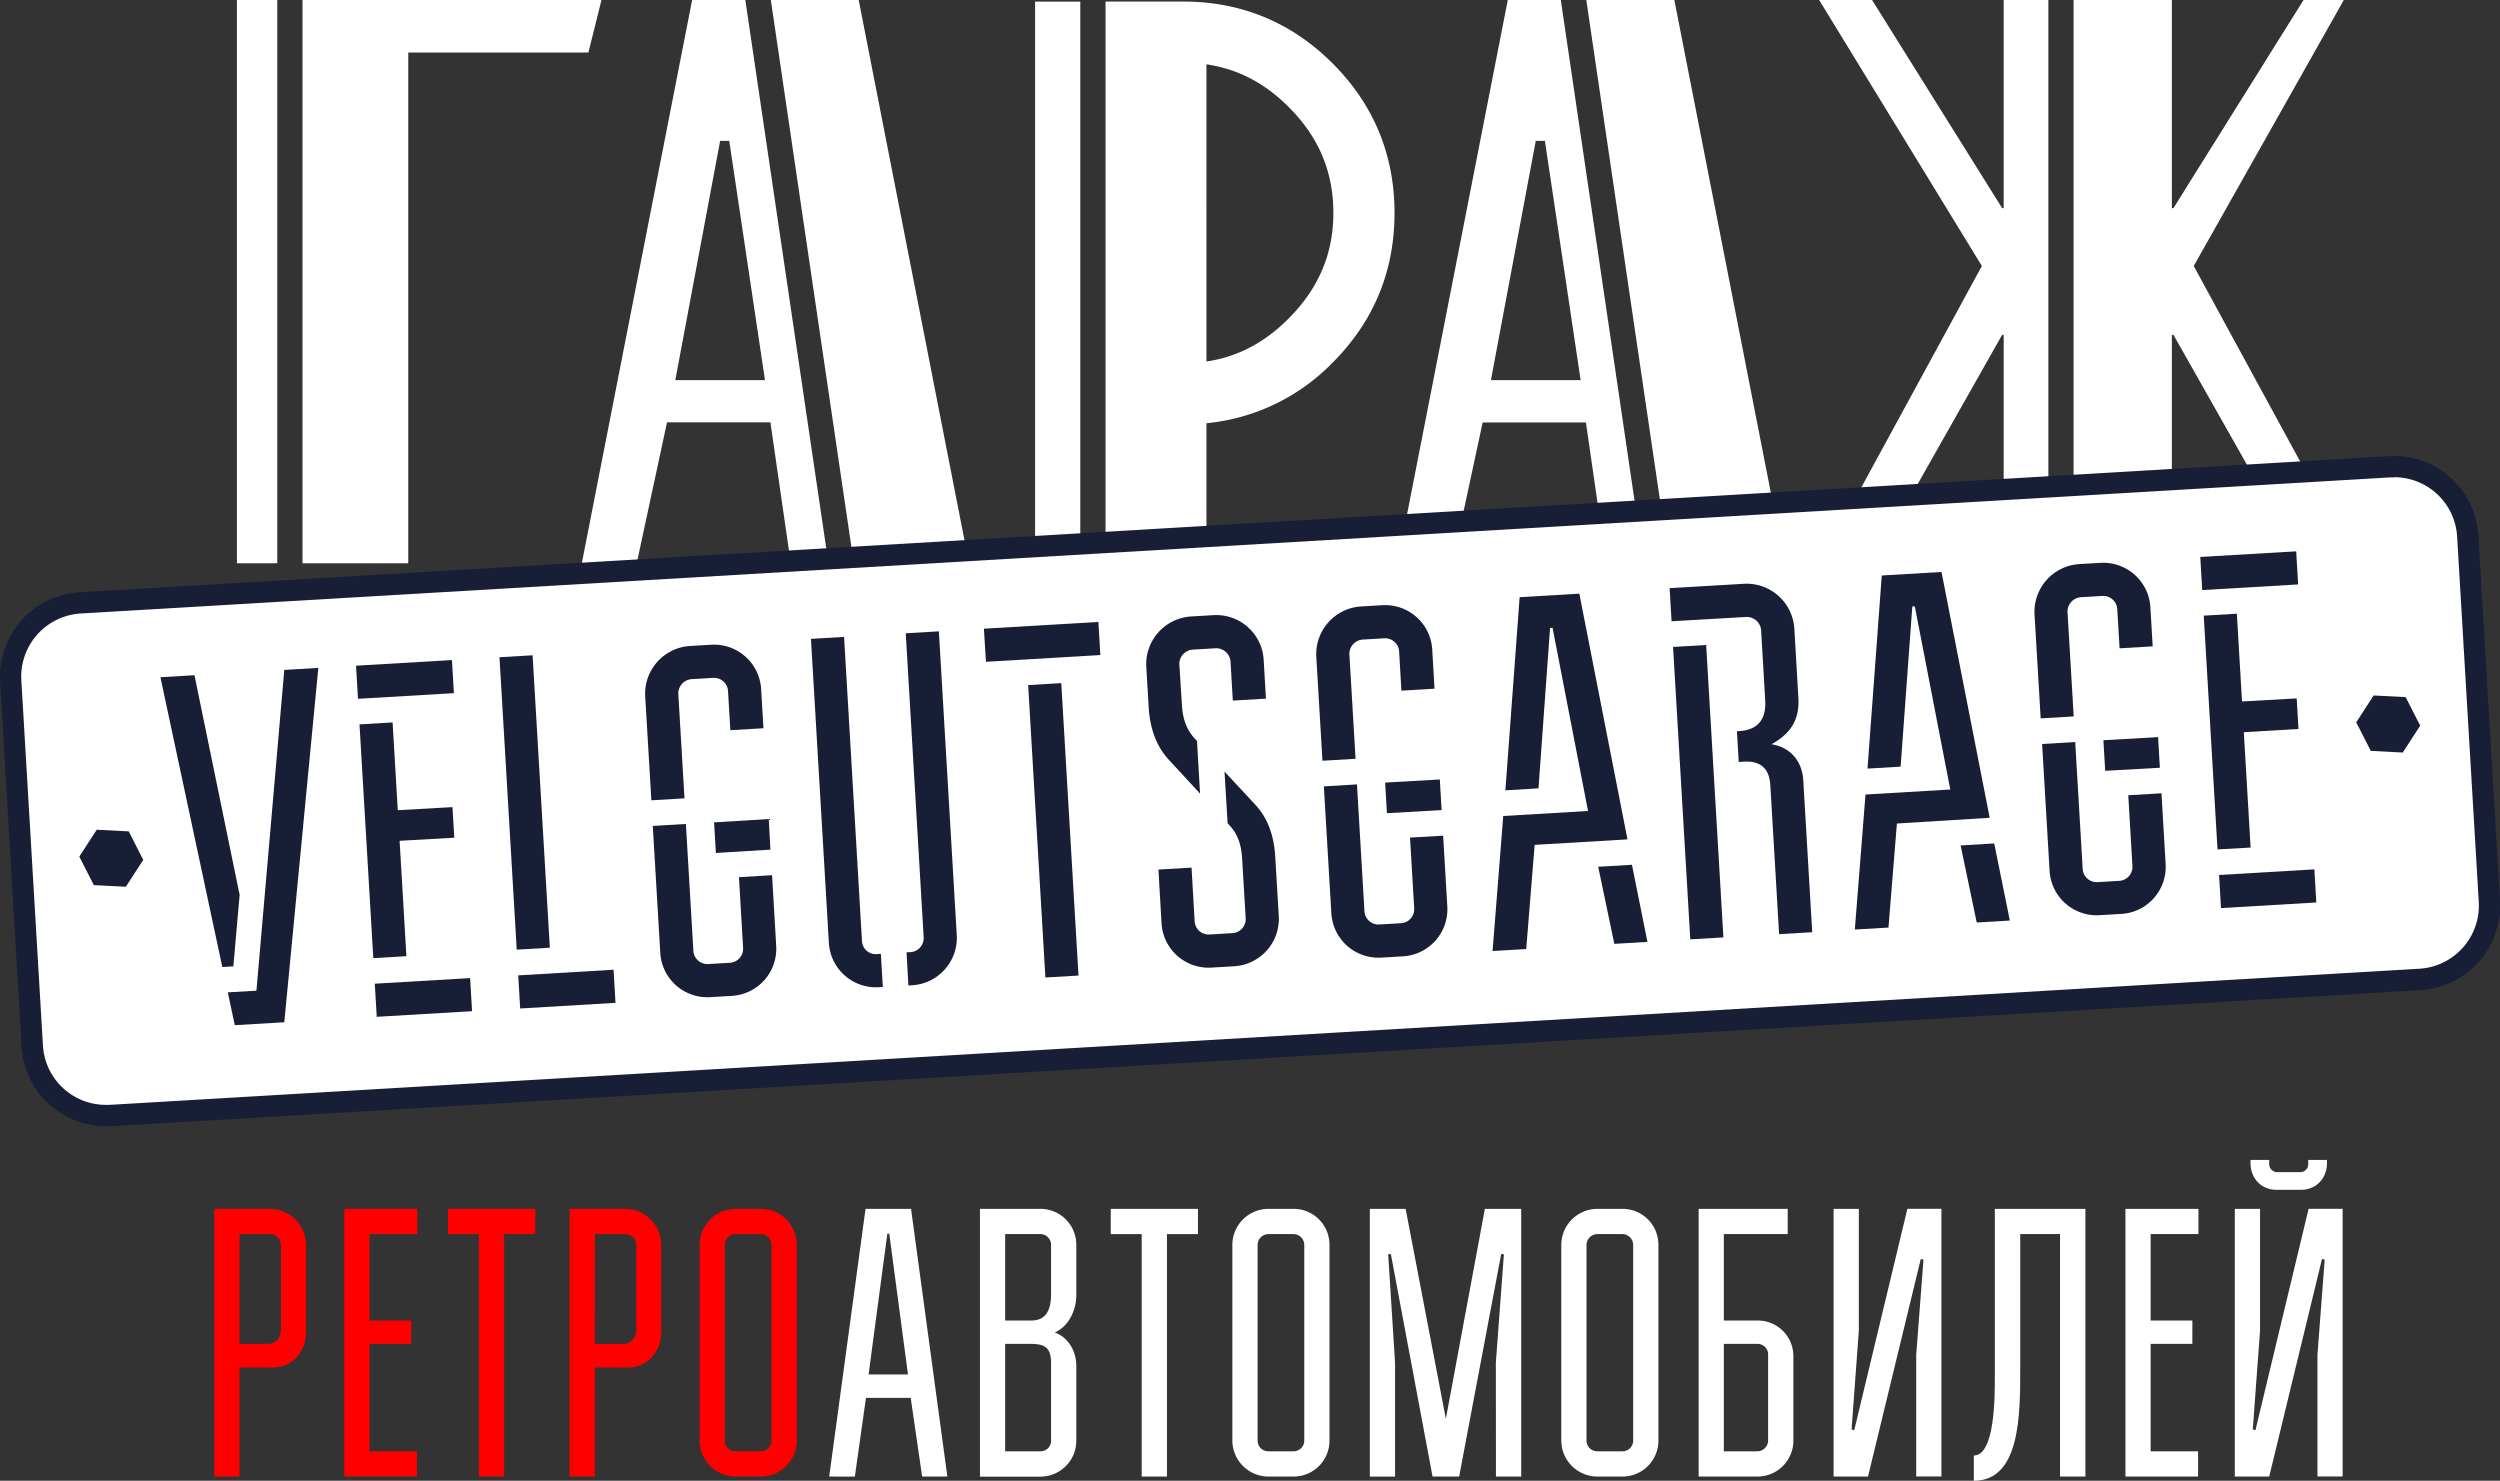
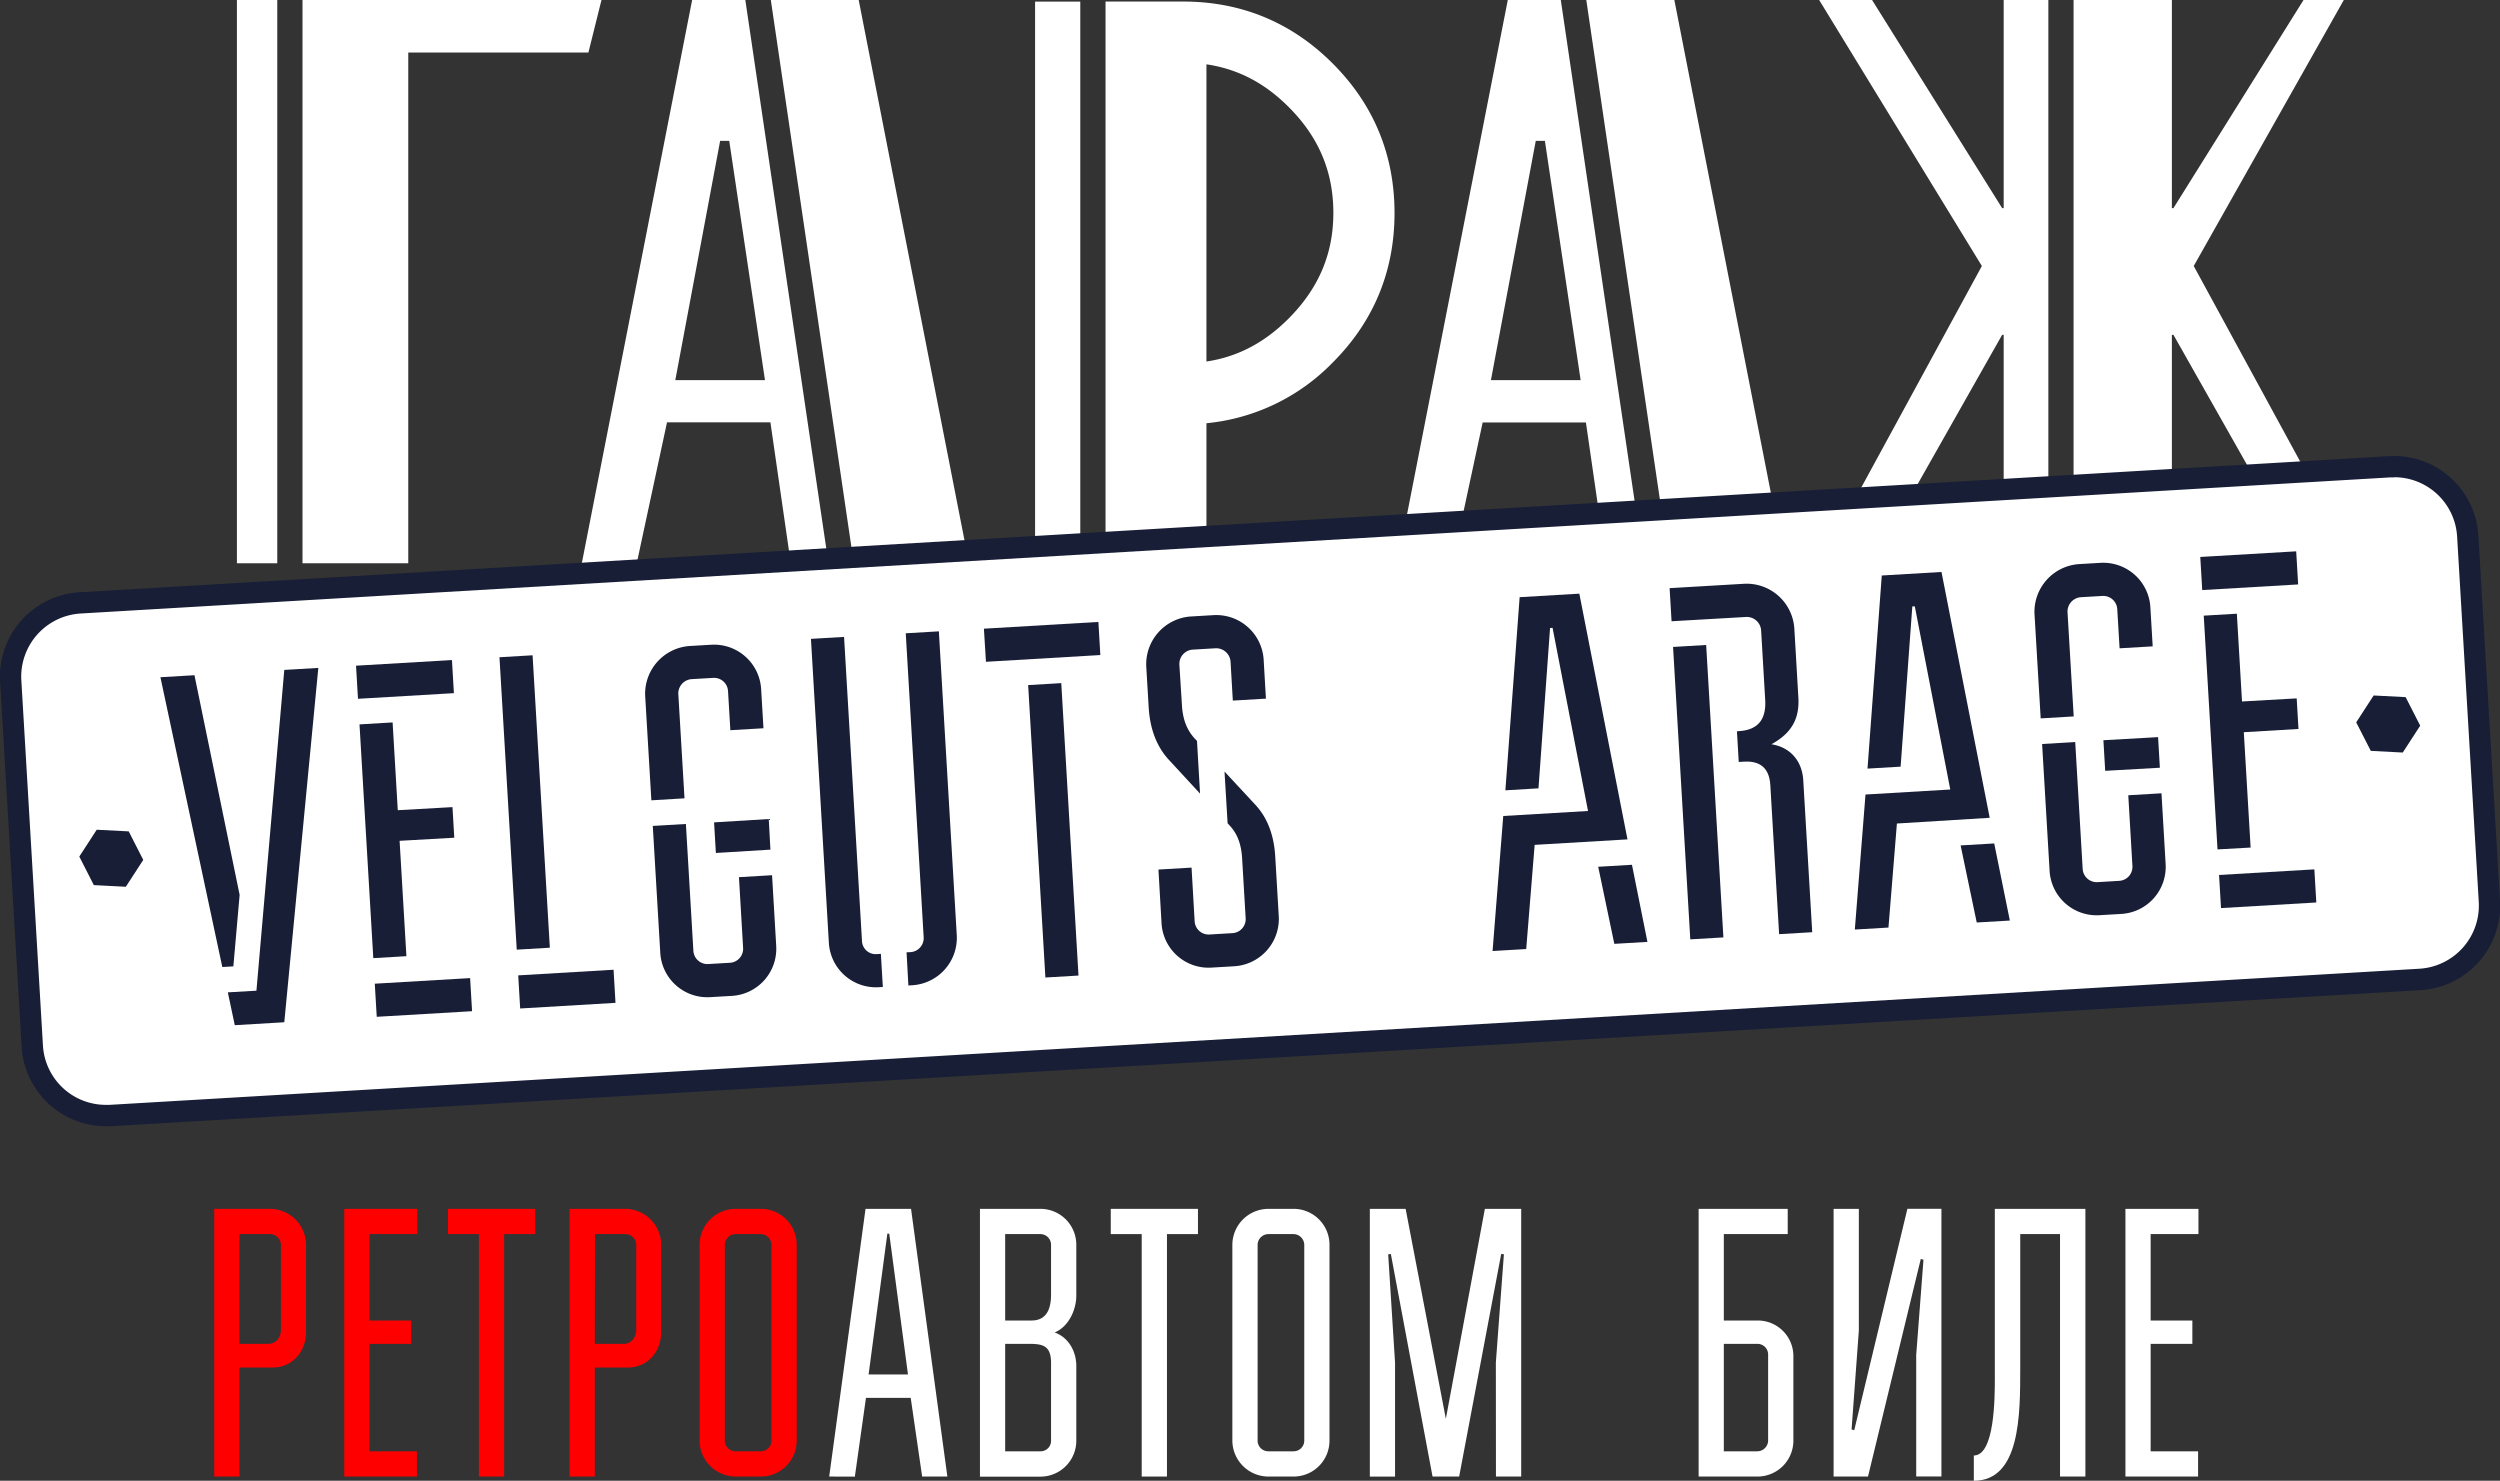
<svg xmlns="http://www.w3.org/2000/svg" id="Слой_1" data-name="Слой 1" viewBox="0 0 808 478.58">
  <rect x="0" y="0" width="808" height="478.58" fill="#333333" stroke="none" />
  <defs>
    <style>.cls-1{fill:red;}.cls-2{fill:#fff;}.cls-3{fill:#171e36;}</style>
  </defs>
  <title>velguts-garage-logo (2)</title>
  <path class="cls-1" d="M84.24,412.91h18.05a11.69,11.69,0,0,1,11.62,11.62v28.18c0,6.3-4.33,11.49-10.88,11.49H92.4v35.23H84.24Zm8.16,43.63h9.39c2.48,0,4-2.22,4-4.45V424.53a3.53,3.53,0,0,0-3.46-3.46H92.4Z" transform="translate(-15 -22.21)" />
  <path class="cls-1" d="M134.43,421.07V449H147.9v7.54H134.43v34.73h15.32v8.16H126.27V412.91h23.61v8.16Z" transform="translate(-15 -22.21)" />
  <path class="cls-1" d="M177.94,421.07v78.36h-8.16V421.07h-10v-8.16H188v8.16Z" transform="translate(-15 -22.21)" />
  <path class="cls-1" d="M199.08,412.91h18a11.68,11.68,0,0,1,11.62,11.62v28.18c0,6.3-4.32,11.49-10.87,11.49H207.24v35.23h-8.16Zm8.16,43.63h9.39c2.47,0,4-2.22,4-4.45V424.53a3.53,3.53,0,0,0-3.46-3.46h-9.88Z" transform="translate(-15 -22.21)" />
  <path class="cls-1" d="M272.5,487.81a11.6,11.6,0,0,1-11.62,11.62h-8.16a11.68,11.68,0,0,1-11.61-11.62V424.53a11.68,11.68,0,0,1,11.61-11.62h8.16a11.6,11.6,0,0,1,11.62,11.62Zm-11.62-66.74h-8.16a3.53,3.53,0,0,0-3.46,3.46v63.28a3.45,3.45,0,0,0,3.46,3.46h8.16a3.45,3.45,0,0,0,3.46-3.46V424.53A3.53,3.53,0,0,0,260.88,421.07Z" transform="translate(-15 -22.21)" />
  <path class="cls-2" d="M283,499.43l11.74-86.52h14.71l11.74,86.52h-8.15L309.34,474H294.88l-3.59,25.46Zm18.79-78.49-6.06,45.49h12.73l-6.05-45.49Z" transform="translate(-15 -22.21)" />
  <path class="cls-2" d="M351.24,412.91a11.6,11.6,0,0,1,11.62,11.62V441c0,4.2-2.22,9.88-7,11.86,4.82,1.73,7,6.55,7,10.76v24.22a11.6,11.6,0,0,1-11.62,11.62H331.72V412.91Zm3.46,27.69V424.53a3.45,3.45,0,0,0-3.46-3.46H339.87V449h8.53C353.22,449,354.7,445.29,354.7,440.6Zm-14.83,50.67h11.37a3.38,3.38,0,0,0,3.46-3.46V462.72c0-5.56-2.59-6.18-7.16-6.18h-7.67Z" transform="translate(-15 -22.21)" />
  <path class="cls-2" d="M392.16,421.07v78.36H384V421.07H374v-8.16h28.18v8.16Z" transform="translate(-15 -22.21)" />
  <path class="cls-2" d="M444.69,487.81a11.6,11.6,0,0,1-11.61,11.62h-8.16a11.68,11.68,0,0,1-11.62-11.62V424.53a11.68,11.68,0,0,1,11.62-11.62h8.16a11.6,11.6,0,0,1,11.61,11.62Zm-11.61-66.74h-8.16a3.53,3.53,0,0,0-3.46,3.46v63.28a3.45,3.45,0,0,0,3.46,3.46h8.16a3.45,3.45,0,0,0,3.46-3.46V424.53A3.53,3.53,0,0,0,433.08,421.07Z" transform="translate(-15 -22.21)" />
  <path class="cls-2" d="M498.46,462.6l2.6-35-.87-.13L486.6,499.43H478l-13.48-71.94-.86.13,2.22,35v36.83h-8.15V412.91H469.3l13,67.86,12.61-67.86h11.74v86.52h-8.16Z" transform="translate(-15 -22.21)" />
-   <path class="cls-2" d="M551,487.81a11.6,11.6,0,0,1-11.62,11.62h-8.15a11.68,11.68,0,0,1-11.62-11.62V424.53a11.68,11.68,0,0,1,11.62-11.62h8.15A11.6,11.6,0,0,1,551,424.53Zm-11.62-66.74h-8.15a3.54,3.54,0,0,0-3.47,3.46v63.28a3.46,3.46,0,0,0,3.47,3.46h8.15a3.45,3.45,0,0,0,3.46-3.46V424.53A3.53,3.53,0,0,0,539.38,421.07Z" transform="translate(-15 -22.21)" />
  <path class="cls-2" d="M572.14,421.07V449H583a11.5,11.5,0,0,1,11.62,11.5v27.31A11.6,11.6,0,0,1,583,499.43H564V412.91h28.79v8.16ZM583,456.54H572.14v34.73H583a3.53,3.53,0,0,0,3.46-3.46V460A3.45,3.45,0,0,0,583,456.54Z" transform="translate(-15 -22.21)" />
  <path class="cls-2" d="M635.8,429.1l-17.06,70.33H607.62V412.91h8.16v39.3l-2.35,32,.86.24,17.18-71.56h11v86.52h-8.15V460.12l2.35-30.77Z" transform="translate(-15 -22.21)" />
  <path class="cls-2" d="M680.8,421.07H667.94v43.38c0,15.08,0,36.34-15,36.34v-8.16c6.79,0,6.79-18.91,6.79-25.09V412.91H689v86.52H680.8Z" transform="translate(-15 -22.21)" />
  <path class="cls-2" d="M710.09,421.07V449h13.48v7.54H710.09v34.73h15.33v8.16H701.94V412.91h23.6v8.16Z" transform="translate(-15 -22.21)" />
-   <path class="cls-2" d="M765.47,429.1l-17.06,70.33H737.29V412.91h8.16v39.3l-2.35,32,.86.24,17.18-71.56h11v86.52H764V460.12l2.34-30.77Zm-17.06-32v1.36a2.59,2.59,0,0,0,2.47,2.59h7.67a2.58,2.58,0,0,0,2.47-2.59v-1.36h6.06v1c0,4.94-3.46,8.65-8.41,8.65h-7.91c-4.94,0-8.4-3.71-8.4-8.65v-1Z" transform="translate(-15 -22.21)" />
  <polygon class="cls-2" points="97.77 0 97.77 182.05 131.95 182.05 131.95 16.98 190.17 16.98 194.4 0 97.77 0" />
  <rect class="cls-2" x="76.57" width="13.04" height="182.05" />
  <rect class="cls-2" x="334.54" y="0.52" width="14.61" height="181.01" />
  <path class="cls-2" d="M445.71,42.71c-13.25-13.26-29.51-20-48.33-20H372.31v181h32.61V159a65.69,65.69,0,0,0,40.79-19.6c13.26-13.25,20-29.51,20-48.33S459,56,445.71,42.71Zm-14.18,82.4c-7.79,7.85-16.55,12.45-26.61,13.94V43c10.07,1.48,18.83,6,26.63,13.85,9.68,9.68,14.39,20.86,14.39,34.17C445.94,104.2,441.23,115.35,431.53,125.11Z" transform="translate(-15 -22.21)" />
  <path class="cls-2" d="M519.45,22.21H502.32L466.66,204.27h17.75l9.79-45.52h33.37l6.58,45.52h12.12ZM496.87,145.06l14.49-77.33h2.95l11.55,77.33Z" transform="translate(-15 -22.21)" />
  <polygon class="cls-2" points="539.51 182.05 576.8 182.05 541.15 0 512.69 0 539.51 182.05" />
  <path class="cls-2" d="M255.89,22.21H238.7l-35.65,182H220.8l9.78-45.51H264l6.57,45.51h12.18ZM233.26,145.06l14.49-77.33h2.94l11.55,77.33Z" transform="translate(-15 -22.21)" />
  <polygon class="cls-2" points="275.95 182.05 313.18 182.05 277.53 0 249.13 0 275.95 182.05" />
  <polygon class="cls-2" points="662.03 182.05 662.03 0 647.59 0 647.59 67.26 647.09 67.26 605.05 0 587.95 0 640.54 85.97 588.23 182.05 605.3 182.05 647.09 108.22 647.59 108.22 647.59 182.05 662.03 182.05" />
  <polygon class="cls-2" points="709.01 85.97 757.52 0 744.5 0 702.46 67.26 701.95 67.26 701.95 0 670.18 0 670.18 182.05 701.95 182.05 701.95 108.22 702.46 108.22 744.24 182.05 761.32 182.05 709.01 85.97" />
  <path class="cls-2" d="M49.18,382.78a23.81,23.81,0,0,1-23.74-22.39l-7-118.17a23.81,23.81,0,0,1,22.35-25.14l746.6-44c.47,0,.94,0,1.4,0a23.81,23.81,0,0,1,23.74,22.38l7,118.18a23.86,23.86,0,0,1-22.35,25.14l-746.6,44C50.11,382.77,49.64,382.78,49.18,382.78Z" transform="translate(-15 -22.21)" />
  <path class="cls-3" d="M788.82,176.45a20.37,20.37,0,0,1,20.32,19.16l7,118.17A20.44,20.44,0,0,1,797,335.3l-746.6,44-1.2,0a20.37,20.37,0,0,1-20.32-19.16L21.89,242A20.44,20.44,0,0,1,41,220.5l746.6-44,1.2,0h0m0-6.86c-.53,0-1.07,0-1.6,0l-746.61,44a27.29,27.29,0,0,0-25.56,28.77L22,360.6a27.31,27.31,0,0,0,27.17,25.61c.53,0,1.07,0,1.6,0l746.61-44A27.3,27.3,0,0,0,823,313.37L816,195.2a27.31,27.31,0,0,0-27.17-25.61Z" transform="translate(-15 -22.21)" />
  <path class="cls-3" d="M90.42,334.54l-3.57.21-20-93.66,11-.65,14.6,71Zm7.46,7.86,9-103.67,11-.65-11,114.52-16,.95-2.25-10.61Z" transform="translate(-15 -22.21)" />
  <path class="cls-3" d="M130.07,237.36l31-1.82.63,10.7-31,1.82Zm5.58,94.52-4.46-75.55,10.7-.63,1.67,28.37,17.68-1,.58,9.89-17.67,1,2.2,37.29Zm31.29,6.45.63,10.7-30.81,1.81-.63-10.7Z" transform="translate(-15 -22.21)" />
  <path class="cls-3" d="M176.43,234.63l10.7-.63,5.58,94.51-10.7.63Zm36.87,101,.63,10.7-30.81,1.82-.63-10.7Z" transform="translate(-15 -22.21)" />
  <path class="cls-3" d="M225.52,280.87l-2-33.72A15.47,15.47,0,0,1,237.87,231l7-.41A15.25,15.25,0,0,1,261,244.94l.75,12.64-10.7.63-.75-12.64a4.53,4.53,0,0,0-4.8-4.27l-7,.41a4.64,4.64,0,0,0-4.27,4.81l2,33.71Zm28.31,24.84,1.34,22.86a4.53,4.53,0,0,1-4.27,4.81l-7,.41a4.54,4.54,0,0,1-4.8-4.27l-2.42-41-10.7.63,2.42,41a15.23,15.23,0,0,0,16.13,14.34l7-.41a15.25,15.25,0,0,0,14.34-16.14l-1.34-22.86Zm9.63-18.79L245.79,288l.58,9.89L264,296.81Z" transform="translate(-15 -22.21)" />
  <path class="cls-3" d="M300.33,341.2l-1.3.08a15.26,15.26,0,0,1-16.14-14.34l-5.79-98.25,10.7-.63,5.79,98.25a4.44,4.44,0,0,0,4.81,4.27l1.3-.08Zm8.93-11.26a4.54,4.54,0,0,0,4.27-4.81l-5.79-98.24,10.7-.63,5.79,98.24a15.35,15.35,0,0,1-14.34,16.14l-1.3.07L308,330Z" transform="translate(-15 -22.21)" />
  <path class="cls-3" d="M333.66,236.1,333,225.4l37-2.18.63,10.7ZM358,243l5.57,94.51-10.7.63-5.57-94.51Z" transform="translate(-15 -22.21)" />
  <path class="cls-3" d="M402.86,278.71,392.61,267.6c-4.18-4.64-6-10.55-6.36-16.87l-.78-13.13a15.47,15.47,0,0,1,14.34-16.14l7.46-.44a15.35,15.35,0,0,1,16.14,14.34l.74,12.65-10.7.63L412.71,236a4.66,4.66,0,0,0-4.81-4.27l-7.46.44a4.64,4.64,0,0,0-4.27,4.81L397,250.1c.24,4.05,1.26,7.57,4,10.66l.87.92Zm17.78,3.5c4.34,4.63,6.15,10.54,6.52,16.86l1.14,19.29A15.35,15.35,0,0,1,414,334.5l-7.46.44a15.23,15.23,0,0,1-16.13-14.34l-1-17.35,10.7-.63,1,17.35a4.53,4.53,0,0,0,4.8,4.27l7.46-.44A4.54,4.54,0,0,0,417.6,319l-1.14-19.29c-.23-4.05-1.26-7.73-4-10.66l-.7-.77-1-16.7Z" transform="translate(-15 -22.21)" />
-   <path class="cls-3" d="M442.42,268.08l-2-33.72a15.46,15.46,0,0,1,14.34-16.14l7-.41a15.25,15.25,0,0,1,16.14,14.34l.74,12.64-10.7.64-.74-12.65a4.55,4.55,0,0,0-4.81-4.27l-7,.41a4.64,4.64,0,0,0-4.27,4.81l2,33.72Zm28.3,24.84,1.35,22.86a4.54,4.54,0,0,1-4.27,4.81l-7,.41a4.54,4.54,0,0,1-4.81-4.27l-2.42-41-10.7.64,2.42,41a15.25,15.25,0,0,0,16.14,14.34l7-.41a15.25,15.25,0,0,0,14.34-16.14l-1.35-22.86Zm9.63-18.78-17.67,1,.58,9.89,17.67-1Z" transform="translate(-15 -22.21)" />
  <path class="cls-3" d="M511,295.27l-2.73,33.67-10.87.64,3.45-43.64,27.4-1.62-11.46-59.19-.81.05L512.24,277l-10.7.64,4.61-62.42,19.29-1.14L541,293.5Zm31.45,6.44,5,24.92-10.7.63-5.21-24.91Z" transform="translate(-15 -22.21)" />
  <path class="cls-3" d="M577,258.51c6.32-.37,8.88-3.94,8.51-10.1l-1.32-22.53a4.66,4.66,0,0,0-4.81-4.27L555.25,223l-.63-10.7,24.16-1.42a15.47,15.47,0,0,1,16.14,14.34l1.31,22.37c.41,6.81-2.08,11.51-8.7,15.16,6.57,1.07,10,5.92,10.29,11.75l2.89,49-10.7.63L587.17,276c-.33-5.51-3.24-7.94-8.58-7.62l-1.63.09-.58-9.89Zm-5,66.67-10.7.63-5.57-94.51,10.7-.63Z" transform="translate(-15 -22.21)" />
  <path class="cls-3" d="M628.08,288.37,625.35,322l-10.87.64L617.93,279l27.4-1.62-11.46-59.18-.81,0-3.78,51.79-10.7.63,4.61-62.41,19.3-1.14,15.58,79.45Zm31.45,6.44,5.05,24.92-10.7.63-5.21-24.91Z" transform="translate(-15 -22.21)" />
  <path class="cls-3" d="M674.55,254.39l-2-33.72a15.46,15.46,0,0,1,14.34-16.14l7-.41A15.26,15.26,0,0,1,710,218.46l.75,12.65-10.7.63-.75-12.65a4.54,4.54,0,0,0-4.81-4.27l-7,.41a4.66,4.66,0,0,0-4.27,4.81l2,33.72Zm28.31,24.85,1.34,22.86a4.53,4.53,0,0,1-4.27,4.8l-7,.42a4.55,4.55,0,0,1-4.81-4.28l-2.41-41-10.7.63,2.42,41A15.23,15.23,0,0,0,693.59,318l7-.41a15.23,15.23,0,0,0,14.34-16.13l-1.34-22.86Zm9.63-18.79-17.67,1,.58,9.89,17.67-1Z" transform="translate(-15 -22.21)" />
  <path class="cls-3" d="M726.13,202.22l31-1.82.63,10.7-31,1.82Zm5.57,94.52-4.45-75.55,10.7-.63,1.67,28.37,17.67-1,.58,9.88-17.67,1.05,2.2,37.28ZM763,303.19l.63,10.7-30.8,1.81-.63-10.7Z" transform="translate(-15 -22.21)" />
  <polygon class="cls-3" points="46.3 277.92 40.67 286.6 30.33 286.07 25.63 276.85 31.26 268.17 41.6 268.7 46.3 277.92" />
  <polygon class="cls-3" points="782.21 234.53 776.57 243.22 766.24 242.68 761.53 233.46 767.16 224.78 777.5 225.31 782.21 234.53" />
</svg>